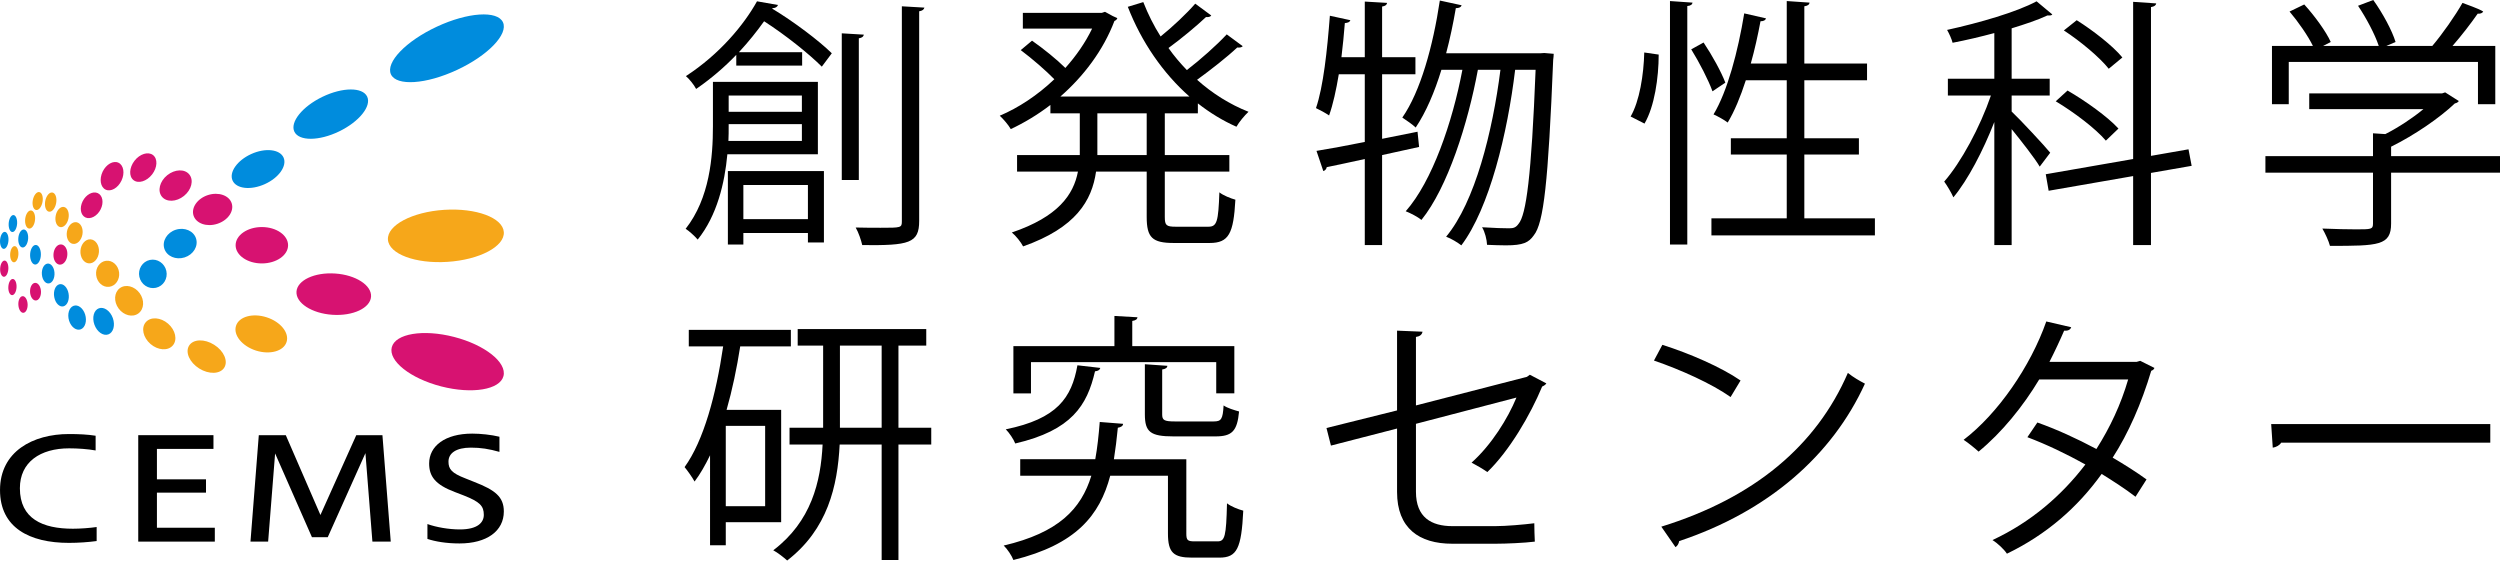
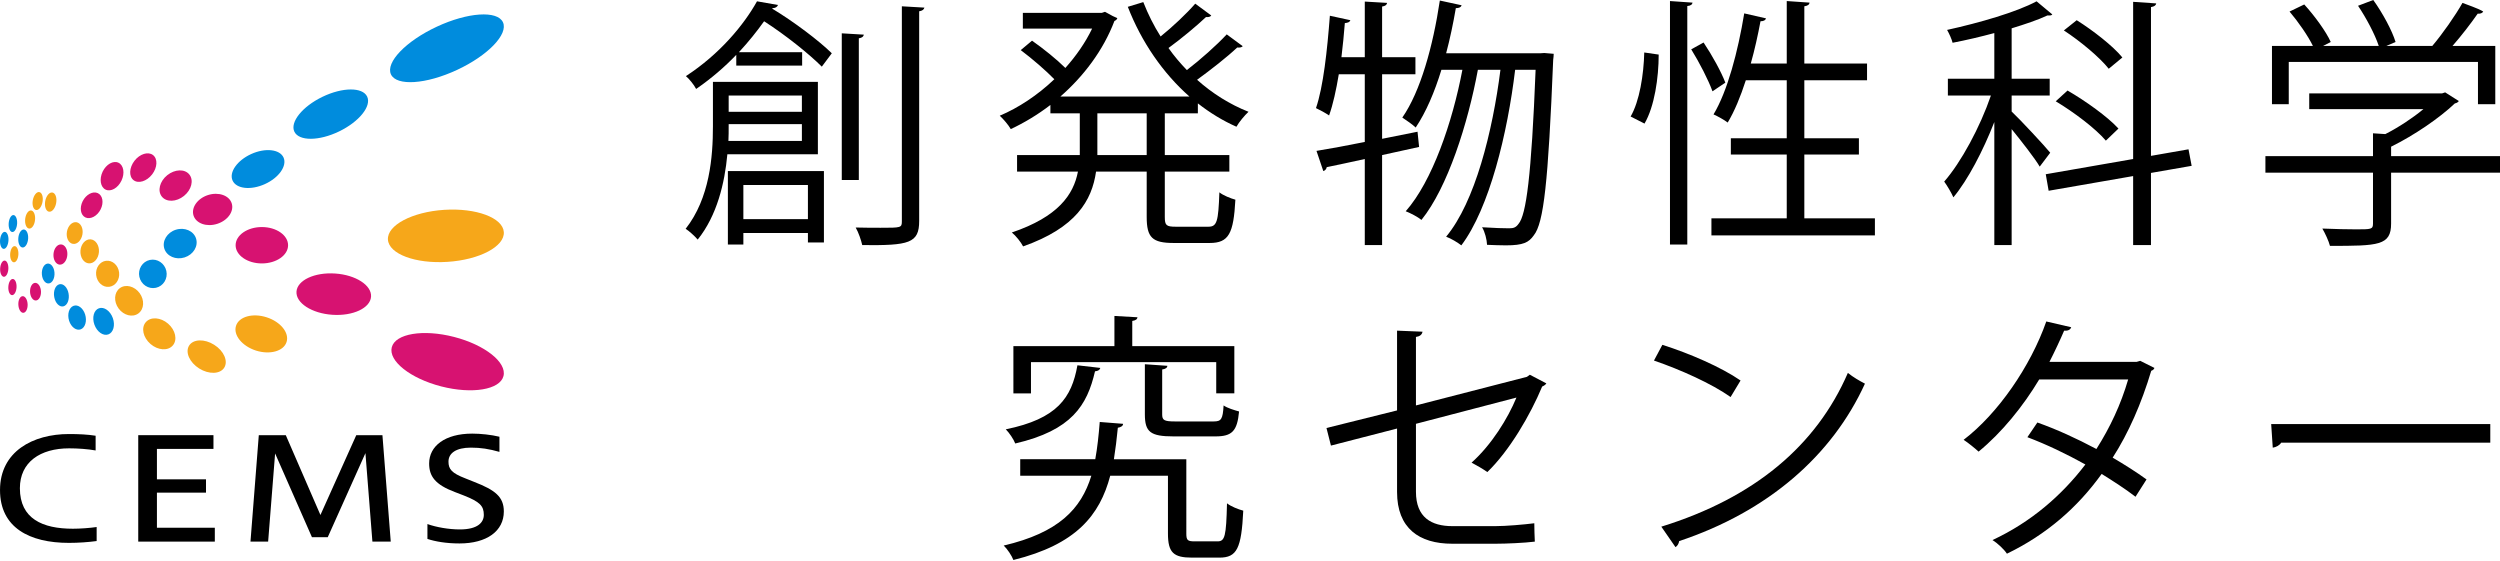
<svg xmlns="http://www.w3.org/2000/svg" version="1.1" id="CEMS" x="0" y="0" width="100%" viewBox="0 0 600 134.524" xml:space="preserve">
  <g>
-     <path d="M196.292,37.031h-21.727c-0.63,6.864-2.456,14.673-7.117,20.468c-0.628-0.756-2.14-2.141-2.896-2.582   c5.794-7.369,6.551-17.319,6.551-24.624V19.649h25.189V37.031z M186.72,1.197c-0.188,0.441-0.566,0.756-1.321,0.756l-0.063,0.126   c5.228,3.149,11.209,7.684,14.296,10.707l-2.395,3.211c-3.084-3.085-8.753-7.621-13.854-10.895c-1.7,2.393-3.716,4.912-6.045,7.431   h15.176v3.212h-15.807v-2.582c-2.771,2.897-5.982,5.668-9.635,8.187c-0.506-1.007-1.701-2.456-2.456-3.085   c8.061-5.227,13.917-12.28,17.066-17.949L186.72,1.197z M174.691,58.695V41.061h23.05v17.13H193.9v-2.267h-15.493v2.771H174.691z    M174.881,29.788c0,1.89,0,2.834-0.063,4.031h17.634v-4.031H174.881z M192.451,22.924h-17.57v3.905h17.57V22.924z M193.9,44.399   h-15.493v8.187H193.9V44.399z M207.313,8.313c-0.063,0.441-0.376,0.755-1.195,0.882v34.007h-4.093V7.999L207.313,8.313z    M216.445,1.512l5.415,0.315c-0.124,0.441-0.44,0.756-1.258,0.882v50.318c0,5.353-2.394,5.92-13.666,5.794   c-0.252-1.134-0.882-3.023-1.574-4.22c2.267,0.063,4.345,0.063,5.981,0.063c4.912,0,5.102,0,5.102-1.574V1.512z" />
+     <path d="M196.292,37.031h-21.727c-0.63,6.864-2.456,14.673-7.117,20.468c-0.628-0.756-2.14-2.141-2.896-2.582   c5.794-7.369,6.551-17.319,6.551-24.624V19.649h25.189V37.031z M186.72,1.197c-0.188,0.441-0.566,0.756-1.321,0.756l-0.063,0.126   c5.228,3.149,11.209,7.684,14.296,10.707l-2.395,3.211c-3.084-3.085-8.753-7.621-13.854-10.895c-1.7,2.393-3.716,4.912-6.045,7.431   h15.176v3.212h-15.807v-2.582c-2.771,2.897-5.982,5.668-9.635,8.187c-0.506-1.007-1.701-2.456-2.456-3.085   c8.061-5.227,13.917-12.28,17.066-17.949L186.72,1.197M174.691,58.695V41.061h23.05v17.13H193.9v-2.267h-15.493v2.771H174.691z    M174.881,29.788c0,1.89,0,2.834-0.063,4.031h17.634v-4.031H174.881z M192.451,22.924h-17.57v3.905h17.57V22.924z M193.9,44.399   h-15.493v8.187H193.9V44.399z M207.313,8.313c-0.063,0.441-0.376,0.755-1.195,0.882v34.007h-4.093V7.999L207.313,8.313z    M216.445,1.512l5.415,0.315c-0.124,0.441-0.44,0.756-1.258,0.882v50.318c0,5.353-2.394,5.92-13.666,5.794   c-0.252-1.134-0.882-3.023-1.574-4.22c2.267,0.063,4.345,0.063,5.981,0.063c4.912,0,5.102,0,5.102-1.574V1.512z" />
    <path d="M290.701,3.716c-0.189,0.314-0.694,0.441-1.261,0.377c-2.329,2.205-5.982,5.228-9.005,7.431   c1.322,1.889,2.833,3.653,4.407,5.291c3.213-2.456,7.179-5.983,9.573-8.565l3.841,2.834c-0.251,0.315-0.817,0.378-1.323,0.315   c-2.392,2.267-6.422,5.417-9.635,7.746c3.653,3.275,7.874,5.92,12.344,7.684c-0.945,0.882-2.268,2.456-2.896,3.589   c-3.275-1.448-6.362-3.338-9.26-5.604v2.393h-7.934V37.22h15.492v3.967h-15.492v10.896c0,2.016,0.377,2.33,2.646,2.33h7.808   c2.079,0,2.394-1.259,2.646-8.25c0.945,0.756,2.707,1.449,3.841,1.763c-0.44,8.124-1.574,10.391-6.17,10.391h-8.629   c-5.164,0-6.487-1.322-6.487-6.234V41.187h-12.154c-1.006,6.991-4.85,13.478-17.507,17.949c-0.504-1.008-1.764-2.582-2.708-3.338   c11.147-3.779,14.8-9.069,15.87-14.611h-14.612V37.22h15.054V27.206h-7.054V25.19c-3.022,2.331-6.298,4.284-9.509,5.794   c-0.568-1.007-1.764-2.393-2.646-3.212c4.472-1.888,9.068-4.911,13.099-8.753c-2.016-2.078-5.289-4.912-8.061-6.99l2.707-2.267   c2.71,1.889,5.984,4.534,7.999,6.549c2.583-2.897,4.787-6.045,6.425-9.446h-16.626V3.086h18.955l0.757-0.252   c1.637,0.944,2.329,1.259,2.959,1.511c-0.063,0.315-0.378,0.566-0.692,0.692c-2.708,7.117-7.431,13.289-12.974,18.138h30.984   c-6.36-5.605-11.523-13.1-14.8-21.538l3.717-1.133c1.134,2.897,2.519,5.668,4.156,8.25c2.896-2.33,6.234-5.479,8.312-7.873   L290.701,3.716z M275.207,37.22V27.206h-11.84V37.22H275.207z" />
    <path d="M340.583,35.267l-8.881,1.953v21.602h-4.155V38.165c-3.465,0.755-6.613,1.448-9.132,1.953   c-0.063,0.44-0.379,0.818-0.82,0.944l-1.637-4.849c3.149-0.504,7.18-1.259,11.589-2.141V17.823h-6.235   c-0.63,3.778-1.385,7.242-2.329,9.887c-0.819-0.567-2.205-1.323-3.148-1.764c1.761-5.101,2.707-13.917,3.335-22.168l4.913,1.071   c-0.125,0.441-0.565,0.629-1.323,0.693c-0.187,2.646-0.502,5.479-0.816,8.187h5.604V0.378l5.353,0.315   c-0.062,0.44-0.378,0.754-1.197,0.88v12.155h7.999v4.094h-7.999v15.492l8.502-1.701L340.583,35.267z M370.622,12.722l2.268,0.189   c0,0.377-0.063,1.007-0.125,1.448c-1.197,29.473-2.267,39.172-4.661,42.131c-1.195,1.7-2.519,2.393-6.676,2.393   c-1.385,0-2.959-0.063-4.533-0.126c-0.063-1.259-0.504-3.085-1.196-4.219c2.833,0.189,5.353,0.252,6.486,0.252   c1.069,0,1.637-0.189,2.267-1.071c1.826-2.141,3.085-11.336,4.094-36.967h-4.912c-1.826,15.24-6.173,33.188-12.911,42.131   c-0.882-0.693-2.456-1.637-3.652-2.078c6.928-8.313,11.147-25.191,13.036-40.053h-5.416c-2.394,12.91-7.241,28.213-13.539,36.023   c-0.946-0.756-2.521-1.575-3.778-2.079c6.359-7.18,11.209-21.349,13.601-33.944h-5.037c-1.637,5.353-3.717,10.202-6.172,13.855   c-0.693-0.693-2.268-1.764-3.212-2.394c4.348-6.234,7.369-17.13,9.006-28.087l5.229,1.134c-0.127,0.44-0.567,0.692-1.388,0.692   c-0.628,3.652-1.385,7.305-2.329,10.833h22.546L370.622,12.722z" />
    <path d="M398.086,13.099c0,5.542-1.008,12.47-3.401,16.563l-3.336-1.7c2.14-3.652,3.148-10.076,3.272-15.366L398.086,13.099z    M400.795,0.252l5.414,0.377c-0.062,0.441-0.439,0.756-1.259,0.818v57.247h-4.155V0.252z M408.855,10.203   c2.077,3.085,4.282,7.116,5.227,9.635l-3.087,2.078c-0.943-2.645-3.148-6.928-5.1-10.077L408.855,10.203z M433.038,52.396h16.94   v4.094h-39.235v-4.094h18.076V37.094h-13.415v-3.904h13.415V19.271h-9.825c-1.261,3.904-2.708,7.431-4.345,10.139   c-0.819-0.629-2.394-1.511-3.402-1.952c3.338-5.542,5.858-15.052,7.369-24.247l5.228,1.197c-0.126,0.441-0.567,0.693-1.322,0.693   c-0.63,3.338-1.386,6.802-2.331,10.14h8.629V0.252l5.478,0.377c-0.063,0.441-0.376,0.756-1.259,0.882v13.729h15.052v4.03h-15.052   v13.918h13.099v3.904h-13.099V52.396z" />
    <path d="M482.795,26.766c1.951,1.826,7.997,8.313,9.258,9.887l-2.52,3.338c-1.133-1.953-4.346-6.046-6.738-9.006v27.836h-4.157   V29.285c-2.708,6.927-6.359,13.918-9.824,18.074c-0.504-1.134-1.511-2.834-2.205-3.778c4.031-4.597,8.629-13.099,11.21-20.657   H467.49v-4.031h11.147V7.935c-3.273,0.882-6.738,1.7-10.014,2.331c-0.188-0.818-0.817-2.205-1.321-3.085   c7.745-1.701,16.688-4.283,21.474-6.865l3.779,3.149c-0.252,0.252-0.314,0.252-1.196,0.252c-2.267,1.07-5.291,2.078-8.564,3.085   v12.091h9.132v4.031h-9.132V26.766z M525.997,39.802l-9.762,1.701v17.319h-4.282V42.258l-20.279,3.526l-0.692-3.967l20.972-3.653   V0.441l5.542,0.378c-0.064,0.441-0.44,0.755-1.26,0.882v35.708l9.005-1.575L525.997,39.802z M496.209,21.727   c4.346,2.52,9.636,6.298,12.218,9.132l-3.022,2.896c-2.457-2.896-7.62-6.802-12.029-9.446L496.209,21.727z M498.412,4.85   c3.906,2.457,8.691,6.172,10.958,8.943l-3.274,2.708c-2.142-2.708-6.802-6.613-10.769-9.194L498.412,4.85z" />
    <path d="M600,37.472v3.968h-26.136v12.217c0,5.291-3.021,5.354-14.673,5.354c-0.315-1.197-1.134-2.96-1.828-4.157   c3.213,0.127,6.047,0.189,8.062,0.189c3.653,0,4.094,0,4.094-1.385V41.439h-25.82v-3.968h25.82v-5.479l2.96,0.189   c3.211-1.638,6.549-3.841,9.132-5.983h-27.396V22.42h31.868l0.756-0.252l3.274,2.079c-0.188,0.315-0.567,0.504-0.943,0.567   c-3.717,3.527-9.7,7.62-15.305,10.391v2.267H600z M549.302,14.863v10.14h-4.029V11.021h9.824c-1.196-2.456-3.526-5.794-5.605-8.25   l3.527-1.701c2.52,2.771,5.227,6.487,6.362,9.005l-1.828,0.945h13.352c-0.944-2.833-3.023-6.738-4.975-9.635L569.581,0   c2.268,3.15,4.534,7.368,5.354,10.076l-2.204,0.945h11.021c2.456-2.897,5.542-7.305,7.243-10.328   c3.967,1.448,4.472,1.762,4.975,2.078c-0.189,0.378-0.691,0.566-1.322,0.504c-1.574,2.267-3.841,5.227-6.045,7.746h10.265v13.981   h-4.157v-10.14H549.302z" />
  </g>
  <g>
-     <path d="M187.477,125.329h-13.29v5.542h-3.776V109.27c-1.134,2.33-2.332,4.472-3.717,6.298c-0.503-0.945-1.701-2.646-2.394-3.464   c4.599-6.36,7.558-17.382,9.259-28.97h-8.25v-3.968h24.497v3.968h-12.154c-0.818,5.228-1.891,10.392-3.275,15.241h13.101V125.329z    M183.635,121.487v-19.271h-9.448v19.271H183.635z M223.5,102.657v4.031h-7.872v27.71h-4.031v-27.71h-10.076   c-0.505,10.014-2.896,20.342-12.597,27.836c-0.755-0.693-2.267-1.89-3.338-2.456c9.132-6.928,11.399-16.438,11.84-25.38h-7.935   v-4.031h8.062V82.945h-6.108v-3.967h30.857v3.967h-6.674v19.711H223.5z M201.583,102.657h10.014V82.945h-10.014V102.657z" />
    <path d="M284.718,128.037c0,1.638,0.314,1.889,2.016,1.889h5.478c1.764,0,2.079-1.197,2.268-9.132   c0.946,0.756,2.709,1.448,3.905,1.763c-0.441,9.069-1.512,11.273-5.731,11.273h-6.55c-4.471,0-5.794-1.197-5.794-5.794v-13.855   h-13.855c-2.518,9.51-8.186,16.501-23.238,20.216c-0.377-1.008-1.448-2.646-2.329-3.464c13.162-3.086,18.577-8.753,21.034-16.752   h-17.067v-3.967h18.011c0.504-2.771,0.82-5.73,1.072-8.942c4.281,0.315,4.974,0.377,5.604,0.441c0,0.503-0.503,0.818-1.26,0.944   c-0.252,2.646-0.566,5.165-0.945,7.558h17.383V128.037z M264.062,88.298c-0.064,0.441-0.505,0.756-1.261,0.819   c-1.888,8.187-5.604,14.17-19.145,17.319c-0.378-1.008-1.448-2.582-2.268-3.401c12.343-2.519,15.808-7.558,17.193-15.367   L264.062,88.298z M247.434,86.914v7.494h-4.219V83.071h24.247v-7.242l5.542,0.315c-0.063,0.44-0.378,0.755-1.26,0.881v6.046h24.498   v11.336h-4.345v-7.494H247.434z M274.767,87.417l5.417,0.379c-0.063,0.44-0.378,0.754-1.26,0.88v10.77c0,1.385,0.44,1.7,3.086,1.7   h9.257c1.826,0,2.205-0.504,2.395-3.842c0.881,0.629,2.581,1.134,3.714,1.448c-0.441,4.724-1.699,5.983-5.667,5.983h-10.076   c-5.543,0-6.865-1.071-6.865-5.29V87.417z" />
    <path d="M371.126,92.014c-0.188,0.315-0.566,0.567-1.007,0.756c-2.835,6.802-7.81,15.367-13.162,20.53   c-0.945-0.692-2.582-1.636-3.779-2.267c4.787-4.282,8.691-10.58,10.769-15.618l-24.119,6.298v16.311c0,6.171,3.716,8.25,8.754,8.25   h10.266c2.581,0,6.928-0.378,9.384-0.692c0,1.385,0.063,3.086,0.125,4.408c-2.52,0.315-6.928,0.504-9.321,0.504h-10.516   c-7.936,0-13.227-3.716-13.227-12.406v-15.241l-15.868,4.094l-1.071-4.22l16.939-4.22V79.356l6.109,0.251   c-0.126,0.756-0.691,1.134-1.574,1.26v16.437l26.64-6.865l0.693-0.503L371.126,92.014z" />
    <path d="M398.968,82.757c6.55,2.078,14.106,5.353,18.766,8.564l-2.392,3.967c-4.536-3.211-11.967-6.549-18.39-8.753L398.968,82.757   z M398.715,126.399c22.356-6.927,37.221-19.459,44.776-36.904c1.323,1.07,2.772,1.89,4.095,2.582   c-7.872,17.255-23.239,30.67-44.587,37.786c-0.064,0.567-0.441,1.197-0.882,1.449L398.715,126.399z" />
    <path d="M517.055,88.298c-0.064,0.315-0.378,0.567-0.757,0.693c-2.33,7.809-5.479,14.989-9.257,20.845   c2.708,1.575,5.794,3.527,8.124,5.228l-2.646,4.156c-2.267-1.763-5.478-3.841-8.123-5.479   c-5.794,8.061-13.226,14.547-22.734,19.145c-0.691-1.07-2.331-2.582-3.464-3.274c9.194-4.283,16.563-10.644,22.295-18.138   c-4.661-2.582-9.26-4.787-13.919-6.549l2.393-3.527c4.599,1.637,9.321,3.778,14.171,6.36c3.274-5.164,5.857-10.643,7.621-16.688   h-21.352c-3.841,6.423-9.005,12.784-14.547,17.319c-0.817-0.756-2.519-2.142-3.59-2.834c8.25-6.297,16.06-17.633,19.838-28.403   l5.983,1.386c-0.253,0.693-0.882,0.882-1.7,0.819c-0.883,2.078-2.33,5.164-3.527,7.494h20.909l0.882-0.252L517.055,88.298z" />
    <path d="M545.084,101.775h52.585v4.472h-50.193c-0.376,0.63-1.195,1.071-2.015,1.197L545.084,101.775z" />
  </g>
  <g>
    <path d="M23.195,129.85c-1.958,0.271-4.402,0.441-6.643,0.441c-9.499,0-16.549-3.667-16.549-12.669   c0-9.275,7.907-13.453,16.549-13.453c2.322,0,4.526,0.102,6.398,0.408v3.533c-1.872-0.341-4.279-0.508-6.356-0.508   c-6.933,0-11.821,3.293-11.821,9.577c0,7.339,5.463,9.715,12.717,9.715c1.791,0,4.076-0.168,5.706-0.409V129.85z" />
    <polygon points="33.179,129.987 33.179,104.441 51.231,104.441 51.231,107.737 37.661,107.737 37.661,115.039 49.44,115.039    49.44,118.233 37.661,118.233 37.661,126.656 51.556,126.656 51.556,129.987  " />
    <polygon points="60.115,129.987 62.112,104.441 68.59,104.441 76.904,123.599 85.507,104.441 91.783,104.441 93.779,129.987    89.377,129.987 87.704,108.754 78.659,128.932 74.868,128.932 66.026,108.825 64.354,129.987  " />
    <path d="M102.583,125.773c2.078,0.747,5.093,1.291,7.786,1.291c4.319,0,5.746-1.699,5.746-3.498c0-2.14-0.938-3.127-4.806-4.654   l-2.121-0.816c-4.811-1.801-6.195-3.839-6.195-6.861c0-4.178,3.789-7.168,10.349-7.168c1.998,0,4.565,0.27,6.523,0.748v3.635   c-2.526-0.714-4.487-1.02-6.849-1.02c-3.549,0-5.382,1.325-5.382,3.363c0,1.799,0.775,2.752,4.037,4.01l2.205,0.883   c4.967,1.936,7.043,3.563,7.043,7.062c0,4.725-4.111,7.679-10.635,7.679c-3.22,0-5.865-0.475-7.702-1.087V125.773z" />
    <path fill="#008CDD" d="M47.052,57.24c0.583,1.838-0.637,3.864-2.75,4.54c-2.093,0.665-4.272-0.27-4.862-2.101   c-0.581-1.842,0.649-3.866,2.745-4.54C44.293,54.469,46.469,55.408,47.052,57.24" />
    <path fill="#008CDD" d="M39.923,65.029c0.404,1.84-0.719,3.653-2.507,4.042c-1.791,0.388-3.57-0.794-3.969-2.634   c-0.403-1.839,0.72-3.664,2.513-4.049C37.753,61.999,39.515,63.181,39.923,65.029" />
    <path fill="#008CDD" d="M27.08,76.335c0.614,1.731,0.127,3.485-1.088,3.924c-1.224,0.439-2.711-0.617-3.333-2.344   c-0.625-1.74-0.127-3.495,1.086-3.927C24.969,73.552,26.455,74.605,27.08,76.335" />
    <path fill="#008CDD" d="M20.432,75.476c0.486,1.553,0.016,3.156-1.042,3.56c-1.063,0.403-2.317-0.516-2.811-2.068   c-0.486-1.562-0.012-3.155,1.055-3.562C18.692,72.994,19.949,73.923,20.432,75.476" />
    <path fill="#008CDD" d="M16.451,70.42c0.272,1.458-0.266,2.844-1.22,3.099c-0.946,0.241-1.94-0.745-2.211-2.205   c-0.279-1.459,0.271-2.844,1.224-3.087C15.188,67.973,16.186,68.961,16.451,70.42" />
    <path fill="#008CDD" d="M13.073,65.415c0.104,1.316-0.486,2.489-1.322,2.606c-0.835,0.128-1.595-0.835-1.698-2.151   c-0.108-1.316,0.482-2.48,1.328-2.607C12.216,63.137,12.975,64.099,13.073,65.415" />
-     <path fill="#008CDD" d="M9.813,61.053c0,1.299-0.593,2.39-1.309,2.439C7.796,63.535,7.22,62.52,7.22,61.221   c0.01-1.299,0.592-2.387,1.309-2.43C9.237,58.739,9.819,59.752,9.813,61.053" />
    <path fill="#008CDD" d="M6.757,57.224c-0.068,1.189-0.641,2.169-1.295,2.178c-0.663,0.009-1.142-0.955-1.074-2.144   c0.057-1.197,0.64-2.172,1.3-2.179C6.345,55.07,6.819,56.035,6.757,57.224" />
    <path fill="#008CDD" d="M4.111,53.636c-0.064,1.126-0.561,2.041-1.116,2.052c-0.566,0.018-0.973-0.897-0.915-2.026   c0.061-1.122,0.566-2.046,1.12-2.05C3.752,51.6,4.168,52.504,4.111,53.636" />
    <path fill="#008CDD" d="M2.034,57.67c-0.063,1.129-0.559,2.049-1.114,2.059c-0.564,0.01-0.969-0.903-0.915-2.034   c0.064-1.122,0.567-2.042,1.119-2.05C1.676,55.635,2.091,56.549,2.034,57.67" />
    <path fill="#008CDD" d="M68.048,37.801c0.896,2.003-1.106,4.854-4.482,6.383c-3.373,1.527-6.839,1.146-7.747-0.848   c-0.903-1.988,1.106-4.841,4.483-6.374C63.668,35.436,67.136,35.816,68.048,37.801" />
    <path fill="#008CDD" d="M88.112,23.17c1.104,2.291-1.9,6.038-6.725,8.37c-4.815,2.332-9.624,2.362-10.736,0.068   c-1.097-2.287,1.904-6.037,6.723-8.365C82.2,20.908,87.001,20.882,88.112,23.17" />
    <path fill="#008CDD" d="M120.705,5.336c1.337,2.863-3.595,7.994-11.021,11.447c-7.426,3.459-14.513,3.93-15.854,1.065   c-1.333-2.872,3.598-7.994,11.021-11.451C112.271,2.939,119.365,2.468,120.705,5.336" />
    <path fill="#F6A71A" d="M21.737,57.441c1.225,0.083,2.121,1.454,2.01,3.04c-0.122,1.595-1.207,2.817-2.421,2.727   c-1.236-0.088-2.125-1.455-2.019-3.04C19.423,58.574,20.515,57.351,21.737,57.441" />
    <path fill="#F6A71A" d="M18.347,53.334c1.036,0.169,1.679,1.468,1.442,2.898c-0.238,1.437-1.265,2.465-2.288,2.298   c-1.042-0.17-1.679-1.468-1.444-2.904C16.295,54.191,17.317,53.169,18.347,53.334" />
-     <path fill="#F6A71A" d="M15.34,49.668c0.851,0.156,1.353,1.365,1.101,2.703c-0.242,1.33-1.133,2.292-1.984,2.132   c-0.854-0.154-1.345-1.367-1.099-2.697C13.594,50.47,14.486,49.51,15.34,49.668" />
    <path fill="#F6A71A" d="M12.582,46.203c0.726,0.133,1.13,1.271,0.893,2.543c-0.226,1.276-1.012,2.197-1.731,2.06   c-0.722-0.126-1.123-1.271-0.894-2.54C11.089,46.992,11.862,46.073,12.582,46.203" />
    <path fill="#F6A71A" d="M9.434,46.102c0.651,0.117,0.987,1.177,0.769,2.362c-0.213,1.188-0.909,2.055-1.551,1.937   c-0.645-0.117-0.99-1.172-0.778-2.358C8.101,46.855,8.793,45.981,9.434,46.102" />
    <path fill="#F6A71A" d="M7.467,50.512c0.649,0.067,1.073,1.097,0.937,2.298c-0.118,1.2-0.758,2.115-1.411,2.048   c-0.655-0.07-1.082-1.102-0.951-2.305C6.173,51.356,6.809,50.44,7.467,50.512" />
    <path fill="#F6A71A" d="M3.526,59.07c0.549,0.027,0.944,0.921,0.889,1.993c-0.064,1.072-0.542,1.916-1.09,1.889   c-0.542-0.027-0.939-0.919-0.885-1.992C2.496,59.889,2.987,59.038,3.526,59.07" />
    <path fill="#D71271" d="M3.079,66.952c0.548,0.027,0.948,0.919,0.892,1.991c-0.055,1.082-0.547,1.925-1.086,1.891   C2.346,70.809,1.938,69.915,2,68.844C2.051,67.771,2.537,66.926,3.079,66.952" />
    <path fill="#D71271" d="M1.124,62.538c0.545,0.027,0.932,0.919,0.883,1.993c-0.061,1.079-0.542,1.923-1.081,1.898   c-0.548-0.036-0.955-0.921-0.892-1.991C0.091,63.357,0.583,62.513,1.124,62.538" />
    <path fill="#F6A71A" d="M25.47,62.587c1.526-0.176,2.918,1.086,3.116,2.814c0.196,1.726-0.87,3.263-2.402,3.438   c-1.516,0.176-2.911-1.087-3.105-2.813C22.872,64.296,23.952,62.763,25.47,62.587" />
    <path fill="#F6A71A" d="M28.758,69.157c1.392-1.022,3.517-0.49,4.749,1.188c1.226,1.672,1.099,3.857-0.293,4.879   c-1.39,1.028-3.519,0.489-4.747-1.18C27.239,72.362,27.376,70.187,28.758,69.157" />
    <path fill="#F6A71A" d="M34.99,77.325c1.161-1.351,3.559-1.198,5.35,0.354c1.781,1.544,2.296,3.892,1.13,5.232   c-1.164,1.351-3.561,1.191-5.35-0.354C34.329,81.011,33.823,78.667,34.99,77.325" />
    <path fill="#F6A71A" d="M45.385,82.943c0.988-1.578,3.677-1.67,6.006-0.202c2.33,1.458,3.416,3.922,2.429,5.494   c-0.988,1.577-3.685,1.662-6.018,0.2C45.484,86.977,44.396,84.513,45.385,82.943" />
    <path fill="#F6A71A" d="M56.647,78.192c0.701-2.202,3.992-3.121,7.342-2.044c3.351,1.074,5.495,3.73,4.786,5.933   c-0.698,2.205-4,3.123-7.351,2.053C58.076,83.053,55.932,80.394,56.647,78.192" />
    <path fill="#F6A71A" d="M93.104,57.51c-0.238-3.443,5.813-6.651,13.503-7.149c7.668-0.49,14.081,1.891,14.31,5.341   c0.238,3.442-5.831,6.651-13.519,7.146C99.729,63.349,93.323,60.96,93.104,57.51" />
    <path fill="#D71271" d="M69.14,58.86c0,2.403-2.823,4.364-6.296,4.364c-3.47,0-6.295-1.961-6.295-4.364   c0-2.414,2.826-4.369,6.295-4.369C66.317,54.491,69.14,56.447,69.14,58.86" />
    <path fill="#D71271" d="M55.611,48.799c0.616,1.915-0.945,4.118-3.477,4.924c-2.522,0.811-5.072-0.08-5.688-1.993   c-0.607-1.91,0.96-4.113,3.484-4.92C52.452,46.007,55.003,46.896,55.611,48.799" />
    <path fill="#D71271" d="M45.439,41.875c1.111,1.377,0.537,3.677-1.29,5.151c-1.824,1.467-4.192,1.542-5.298,0.169   c-1.107-1.374-0.533-3.68,1.29-5.148C41.968,40.583,44.335,40.504,45.439,41.875" />
    <path fill="#D71271" d="M36.725,37.216c1.165,0.904,1.069,2.985-0.22,4.646c-1.292,1.661-3.292,2.277-4.456,1.373   c-1.156-0.903-1.054-2.985,0.227-4.648C33.568,36.925,35.561,36.314,36.725,37.216" />
    <path fill="#D71271" d="M28.44,39.057c1.239,0.597,1.567,2.524,0.708,4.307c-0.854,1.782-2.551,2.734-3.801,2.144   c-1.246-0.599-1.559-2.53-0.715-4.312C25.495,39.42,27.188,38.462,28.44,39.057" />
    <path fill="#D71271" d="M23.467,46.351c1.184,0.544,1.497,2.286,0.684,3.896c-0.809,1.616-2.437,2.485-3.633,1.945   c-1.182-0.546-1.479-2.295-0.675-3.906C20.655,46.68,22.278,45.81,23.467,46.351" />
    <path fill="#D71271" d="M14.677,58.663c0.92,0.059,1.592,1.207,1.482,2.542c-0.092,1.34-0.921,2.371-1.842,2.311   c-0.908-0.068-1.583-1.207-1.48-2.549C12.936,59.626,13.752,58.597,14.677,58.663" />
    <path fill="#D71271" d="M8.429,67.884c0.732-0.032,1.357,0.896,1.409,2.062c0.048,1.162-0.493,2.144-1.228,2.173   c-0.715,0.036-1.349-0.893-1.399-2.058C7.161,68.89,7.709,67.919,8.429,67.884" />
    <path fill="#D71271" d="M5.434,71.08c0.616-0.027,1.149,0.843,1.198,1.949c0.042,1.096-0.422,2.015-1.031,2.049   c-0.614,0.026-1.147-0.852-1.196-1.951C4.351,72.024,4.809,71.105,5.434,71.08" />
    <path fill="#D71271" d="M89.053,71.204c-0.186,2.737-4.349,4.684-9.285,4.345c-4.941-0.336-8.79-2.826-8.613-5.56   c0.185-2.734,4.345-4.682,9.291-4.344C85.382,65.981,89.238,68.47,89.053,71.204" />
    <path fill="#D71271" d="M120.835,90.26c-0.845,3.274-7.522,4.387-14.937,2.481c-7.408-1.907-12.723-6.118-11.872-9.394   c0.843-3.281,7.535-4.395,14.938-2.486C116.373,82.767,121.677,86.977,120.835,90.26" />
  </g>
</svg>